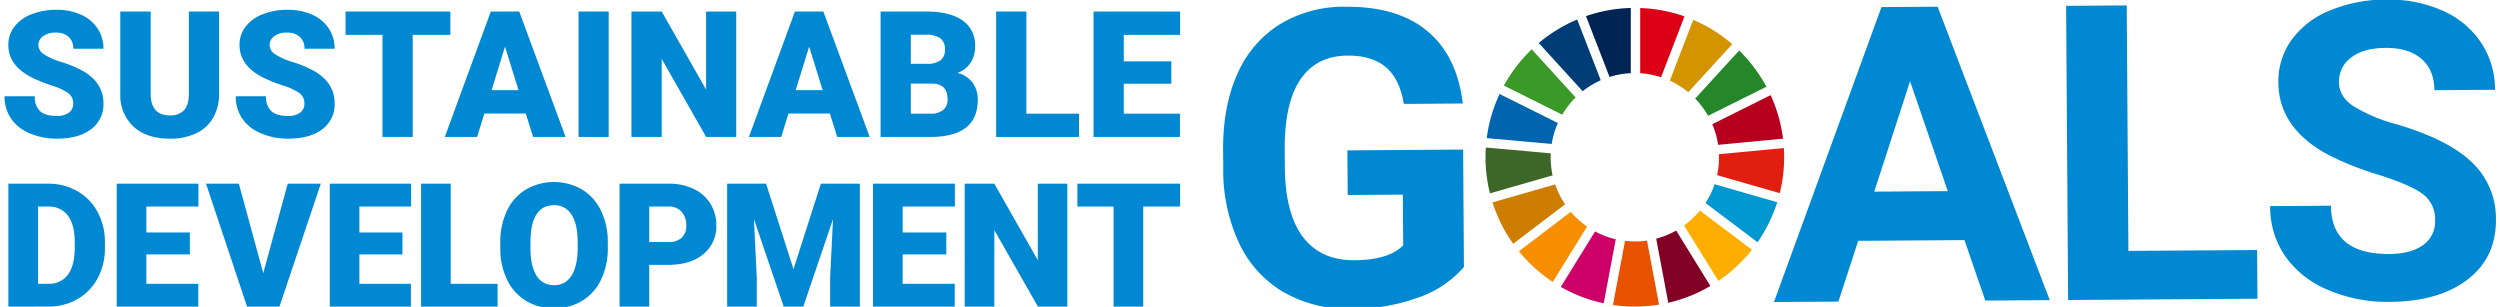
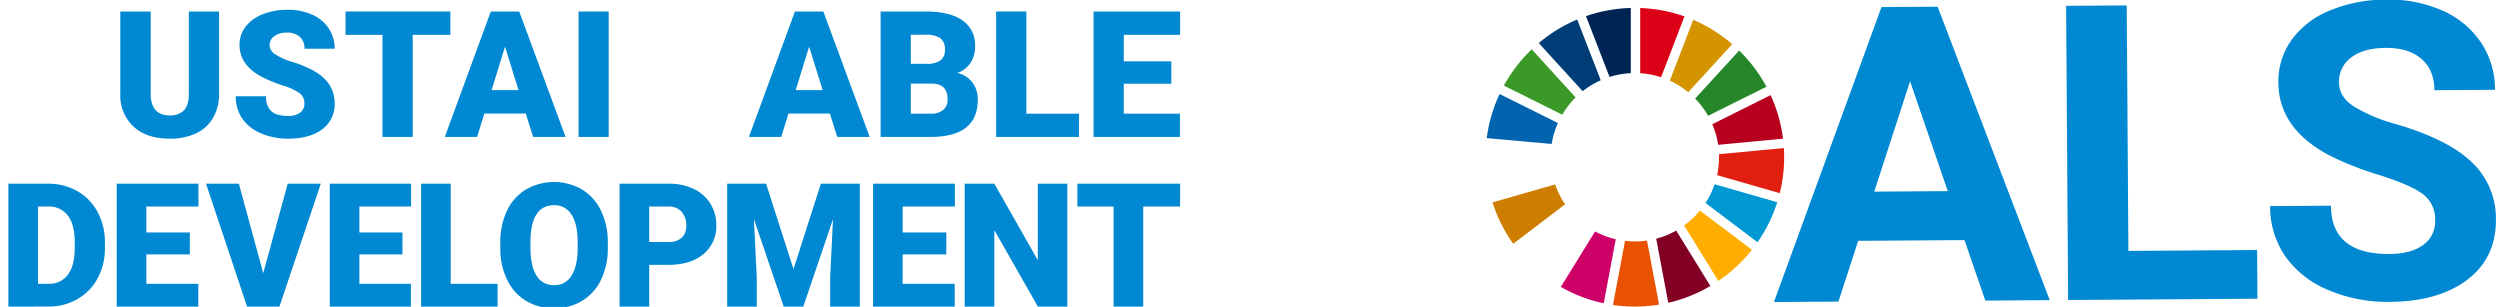
<svg xmlns="http://www.w3.org/2000/svg" width="676" height="83" viewBox="0 0 676 83">
  <defs>
    <clipPath id="clip-path">
      <rect id="Rectangle_1504" data-name="Rectangle 1504" width="676" height="83" transform="translate(0 0)" fill="none" />
    </clipPath>
  </defs>
  <g id="Group_1812" data-name="Group 1812" transform="translate(0 0)" clip-path="url(#clip-path)">
-     <path id="Path_1516" data-name="Path 1516" d="M305.419,71.77a28.438,28.438,0,0,1-12.453,8.307,52.4,52.4,0,0,1-17.9,3.045,35.495,35.495,0,0,1-18.141-4.384,30.057,30.057,0,0,1-12.108-13,46.058,46.058,0,0,1-4.481-20.13L240.3,40.2q-.08-11.909,3.875-20.652A29.714,29.714,0,0,1,255.664,6.138a33.361,33.361,0,0,1,17.7-4.736Q287.51,1.3,295.534,8t9.583,19.576l-15.951.108q-1.142-6.82-4.9-9.963t-10.32-3.1q-8.359.058-12.687,6.369t-4.3,18.714l.034,5.08q.086,12.512,4.883,18.871t13.974,6.3q9.231-.064,13.139-4.023L288.9,52.215l-14.913.1L273.9,40.243l31.3-.214Z" transform="translate(90.43 0.413)" fill="#0089d2" />
    <path id="Path_1517" data-name="Path 1517" d="M400.439,64.508l-28.737.2-5.349,16.427-17.428.119L377.992,1.5l15.188-.1L423.5,80.742l-17.427.119ZM376.038,51.4l19.887-.136-10.2-29.706Z" transform="translate(130.755 0.414)" fill="#0089d2" />
    <path id="Path_1518" data-name="Path 1518" d="M423.379,67.524l34.8-.237.091,13.166-51.19.348-.543-79.543,16.389-.111Z" transform="translate(152.141 0.319)" fill="#0089d2" />
    <path id="Path_1519" data-name="Path 1519" d="M491.375,59.681a8.411,8.411,0,0,0-3.327-7.107q-3.3-2.462-11.835-5.164a83.66,83.66,0,0,1-13.533-5.344q-13.6-7.228-13.682-19.63a19.2,19.2,0,0,1,3.554-11.524,23.708,23.708,0,0,1,10.38-7.967A39.3,39.3,0,0,1,478.185,0a35.758,35.758,0,0,1,15.207,2.982A24.181,24.181,0,0,1,503.8,11.628a22.811,22.811,0,0,1,3.775,12.758l-16.39.112q-.037-5.463-3.5-8.473T478,13.059q-6.01.041-9.324,2.605a8.007,8.007,0,0,0-3.287,6.715q.027,3.879,3.951,6.474a44.141,44.141,0,0,0,11.532,4.839q14.015,4.112,20.45,10.3a20.785,20.785,0,0,1,6.5,15.473q.072,10.323-7.7,16.25t-20.993,6.017a40.643,40.643,0,0,1-16.74-3.246,26.46,26.46,0,0,1-11.562-9.127,23.572,23.572,0,0,1-4.055-13.522l16.445-.112q.091,13.166,15.824,13.06,5.845-.041,9.108-2.439a7.727,7.727,0,0,0,3.232-6.66" transform="translate(167.075 -0.107)" fill="#0089d2" />
    <path id="Path_1520" data-name="Path 1520" d="M352.535,18.839,336.762,26.7a22.568,22.568,0,0,1,1.58,5.573l17.546-1.656a40.042,40.042,0,0,0-3.353-11.779" transform="translate(126.24 6.887)" fill="#b7001e" />
    <path id="Path_1521" data-name="Path 1521" d="M338.233,31.756a22.456,22.456,0,0,1-.522,4.842l16.948,4.869a40.219,40.219,0,0,0,1.185-9.711c0-.832-.027-1.656-.078-2.479l-17.548,1.658c.01.274.015.547.015.821" transform="translate(126.592 10.762)" fill="#e01f10" />
    <path id="Path_1522" data-name="Path 1522" d="M337.887,36.406a22.762,22.762,0,0,1-2.464,5.072L349.5,52.093a40.193,40.193,0,0,0,5.326-10.82Z" transform="translate(125.743 13.408)" fill="#0098d1" />
    <path id="Path_1523" data-name="Path 1523" d="M311.446,27.473a22.932,22.932,0,0,1,3.619-4.655L303.2,9.805a40.559,40.559,0,0,0-7.535,9.807Z" transform="translate(110.983 3.533)" fill="#3a9927" />
    <path id="Path_1524" data-name="Path 1524" d="M328.389,20.441a22.6,22.6,0,0,1,4.976,3.118l11.9-12.994a40.516,40.516,0,0,0-10.547-6.58Z" transform="translate(123.131 1.373)" fill="#d39400" />
    <path id="Path_1525" data-name="Path 1525" d="M336.883,27.689l15.77-7.861a40.553,40.553,0,0,0-7.369-9.786l-11.9,12.991a22.9,22.9,0,0,1,3.5,4.657" transform="translate(124.986 3.621)" fill="#25862a" />
-     <path id="Path_1526" data-name="Path 1526" d="M309.655,31.8c0-.355.011-.71.027-1.063l-17.55-1.571c-.055.871-.088,1.748-.088,2.634a40.4,40.4,0,0,0,1.194,9.762l16.95-4.862a22.807,22.807,0,0,1-.533-4.9" transform="translate(109.639 10.72)" fill="#3d6726" />
    <path id="Path_1527" data-name="Path 1527" d="M335.485,41.6a23.085,23.085,0,0,1-4.28,4.026l9.265,15a40.709,40.709,0,0,0,9.075-8.426Z" transform="translate(124.177 15.338)" fill="#ffad00" />
-     <path id="Path_1528" data-name="Path 1528" d="M312.659,41.849,298.631,52.51a40.736,40.736,0,0,0,9.161,8.3l9.264-14.987a22.938,22.938,0,0,1-4.4-3.972" transform="translate(112.085 15.429)" fill="#f68e00" />
    <path id="Path_1529" data-name="Path 1529" d="M309.849,32.121a22.5,22.5,0,0,1,1.681-5.654l-15.768-7.854a40.089,40.089,0,0,0-3.479,11.932Z" transform="translate(109.729 6.803)" fill="#0064ae" />
    <path id="Path_1530" data-name="Path 1530" d="M340.357,60.528,331.1,45.545a22.692,22.692,0,0,1-5.4,2.194l3.266,17.332a40.121,40.121,0,0,0,11.387-4.543" transform="translate(122.135 16.801)" fill="#830025" />
    <path id="Path_1531" data-name="Path 1531" d="M326.374,47.514a22.634,22.634,0,0,1-5.933.082l-3.265,17.332a40.611,40.611,0,0,0,12.46-.1Z" transform="translate(118.969 17.532)" fill="#e85200" />
    <path id="Path_1532" data-name="Path 1532" d="M322.551,19.287a22.65,22.65,0,0,1,5.634,1.087l6.33-16.451A40.091,40.091,0,0,0,322.551,1.66Z" transform="translate(120.964 0.51)" fill="#db0015" />
    <path id="Path_1533" data-name="Path 1533" d="M321.75,47.83a22.6,22.6,0,0,1-5.589-2.113l-9.269,14.994a40.228,40.228,0,0,0,11.6,4.433Z" transform="translate(115.151 16.865)" fill="#cd0068" />
    <path id="Path_1534" data-name="Path 1534" d="M318.225,20.3a22.575,22.575,0,0,1,5.751-1.023V1.65a40.208,40.208,0,0,0-12.124,2.208Z" transform="translate(116.993 0.506)" fill="#002555" />
    <path id="Path_1535" data-name="Path 1535" d="M313.048,41.829a22.585,22.585,0,0,1-2.685-5.383l-16.939,4.861a40.243,40.243,0,0,0,5.595,11.184Z" transform="translate(110.152 13.423)" fill="#cd7d00" />
    <path id="Path_1536" data-name="Path 1536" d="M314.418,23.31a22.769,22.769,0,0,1,4.883-2.954L312.931,3.925a40.309,40.309,0,0,0-10.388,6.362Z" transform="translate(113.537 1.35)" fill="#003d76" />
-     <path id="Path_1537" data-name="Path 1537" d="M18.565,27.375a3.359,3.359,0,0,0-1.27-2.795,15.765,15.765,0,0,0-4.461-2.073,42.724,42.724,0,0,1-5.217-2.073q-6.592-3.237-6.591-8.9A7.978,7.978,0,0,1,2.668,6.563,10.616,10.616,0,0,1,7.314,3.209a18.092,18.092,0,0,1,6.756-1.2,15.817,15.817,0,0,1,6.556,1.3,10.38,10.38,0,0,1,4.507,3.716,9.7,9.7,0,0,1,1.607,5.508H18.588a4.1,4.1,0,0,0-1.27-3.214,4.952,4.952,0,0,0-3.435-1.141,5.58,5.58,0,0,0-3.46.967,2.966,2.966,0,0,0-1.27,2.457,2.987,2.987,0,0,0,1.4,2.364,17.685,17.685,0,0,0,4.916,2.19,30.163,30.163,0,0,1,5.777,2.434q5.5,3.168,5.5,8.735a8.279,8.279,0,0,1-3.354,6.988q-3.353,2.54-9.2,2.54a18.256,18.256,0,0,1-7.465-1.48,11.256,11.256,0,0,1-5.031-4.052A10.566,10.566,0,0,1,0,25.4H8.2a5.2,5.2,0,0,0,1.41,4.019q1.409,1.292,4.576,1.292a5.258,5.258,0,0,0,3.2-.873,2.883,2.883,0,0,0,1.177-2.457" transform="translate(1.227 0.639)" fill="#0089d2" />
    <path id="Path_1538" data-name="Path 1538" d="M49.539,2.349v22.2a12.758,12.758,0,0,1-1.607,6.533,10.41,10.41,0,0,1-4.613,4.206,16.247,16.247,0,0,1-7.1,1.444q-6.2,0-9.759-3.214a11.466,11.466,0,0,1-3.634-8.806V2.349h8.222V24.873q.14,5.568,5.171,5.567a5,5,0,0,0,3.844-1.4q1.3-1.4,1.305-4.541V2.349Z" transform="translate(9.699 0.765)" fill="#0089d2" />
    <path id="Path_1539" data-name="Path 1539" d="M64.157,27.375a3.359,3.359,0,0,0-1.27-2.795,15.765,15.765,0,0,0-4.461-2.073,42.724,42.724,0,0,1-5.217-2.073q-6.592-3.237-6.591-8.9A7.978,7.978,0,0,1,48.26,6.563a10.616,10.616,0,0,1,4.646-3.354,18.092,18.092,0,0,1,6.756-1.2,15.817,15.817,0,0,1,6.556,1.3,10.38,10.38,0,0,1,4.507,3.716,9.7,9.7,0,0,1,1.607,5.508H64.18a4.1,4.1,0,0,0-1.27-3.214,4.952,4.952,0,0,0-3.435-1.141,5.58,5.58,0,0,0-3.46.967,2.966,2.966,0,0,0-1.27,2.457,2.985,2.985,0,0,0,1.4,2.364,17.652,17.652,0,0,0,4.914,2.19,30.164,30.164,0,0,1,5.777,2.434q5.5,3.168,5.5,8.735a8.279,8.279,0,0,1-3.354,6.988q-3.353,2.54-9.2,2.54a18.256,18.256,0,0,1-7.465-1.48,11.256,11.256,0,0,1-5.031-4.052A10.566,10.566,0,0,1,45.592,25.4h8.2a5.2,5.2,0,0,0,1.41,4.019q1.409,1.292,4.576,1.292a5.258,5.258,0,0,0,3.2-.873,2.883,2.883,0,0,0,1.177-2.457" transform="translate(18.152 0.639)" fill="#0089d2" />
    <path id="Path_1540" data-name="Path 1540" d="M95.589,8.661H85.411v27.6H77.234V8.661H67.242V2.349H95.589Z" transform="translate(26.189 0.766)" fill="#0089d2" />
    <path id="Path_1541" data-name="Path 1541" d="M108.715,29.927H97.51l-1.957,6.336H86.819L99.257,2.349h7.687l12.532,33.914h-8.781Zm-9.248-6.312h7.291L103.1,11.853Z" transform="translate(33.456 0.765)" fill="#0089d2" />
    <rect id="Rectangle_1503" data-name="Rectangle 1503" width="8.152" height="33.914" transform="translate(156.437 3.114)" fill="#0089d2" />
-     <path id="Path_1542" data-name="Path 1542" d="M151.953,36.263h-8.129L131.8,15.16v21.1h-8.175V2.349H131.8l12,21.1V2.349h8.152Z" transform="translate(47.121 0.765)" fill="#0089d2" />
    <path id="Path_1543" data-name="Path 1543" d="M168.686,29.927h-11.2l-1.957,6.336H146.79L159.228,2.349h7.687l12.532,33.914h-8.781Zm-9.247-6.312h7.291l-3.657-11.762Z" transform="translate(55.718 0.765)" fill="#0089d2" />
    <path id="Path_1544" data-name="Path 1544" d="M172.755,36.263V2.349h12.182q6.545,0,9.958,2.4a7.981,7.981,0,0,1,3.412,6.964,8.076,8.076,0,0,1-1.211,4.495,7.063,7.063,0,0,1-3.564,2.749,7.148,7.148,0,0,1,4.077,2.608,7.6,7.6,0,0,1,1.421,4.659q0,4.984-3.157,7.488t-9.352,2.55Zm8.175-19.776h4.263a6.047,6.047,0,0,0,3.819-.982,3.48,3.48,0,0,0,1.142-2.826,3.66,3.66,0,0,0-1.234-3.1,6.622,6.622,0,0,0-3.983-.946H180.93Zm0,5.357v8.129h5.357a5.1,5.1,0,0,0,3.4-1.012,3.546,3.546,0,0,0,1.188-2.854q0-4.239-4.215-4.263Z" transform="translate(65.357 0.765)" fill="#0089d2" />
    <path id="Path_1545" data-name="Path 1545" d="M203.718,29.974h14.231v6.29H195.543V2.348h8.175Z" transform="translate(73.816 0.765)" fill="#0089d2" />
    <path id="Path_1546" data-name="Path 1546" d="M235.78,21.868H222.922v8.105H238.11v6.29H214.745V2.349h23.409V8.661H222.922v7.151H235.78Z" transform="translate(80.945 0.765)" fill="#0089d2" />
    <path id="Path_1547" data-name="Path 1547" d="M.757,69.529V36.3h10.7a15.753,15.753,0,0,1,7.92,2,14.042,14.042,0,0,1,5.488,5.637,17.031,17.031,0,0,1,2,8.159v1.529A17.111,17.111,0,0,1,24.937,61.8a14.1,14.1,0,0,1-5.431,5.66,15.4,15.4,0,0,1-7.817,2.065ZM8.768,42.484V63.367h2.785a6.233,6.233,0,0,0,5.294-2.453Q18.7,58.46,18.7,53.621V52.184q0-4.815-1.848-7.258a6.341,6.341,0,0,0-5.386-2.442Z" transform="translate(1.508 13.369)" fill="#0089d2" />
    <path id="Path_1548" data-name="Path 1548" d="M41.895,55.425H30.133v7.942H44.178v6.162H22.122V36.3h22.1v6.186H30.133v7.007H41.895Z" transform="translate(9.439 13.368)" fill="#0089d2" />
    <path id="Path_1549" data-name="Path 1549" d="M55.206,60.491,61.825,36.3H70.77L59.588,69.529H50.823L39.733,36.3H48.61Z" transform="translate(15.977 13.369)" fill="#0089d2" />
    <path id="Path_1550" data-name="Path 1550" d="M83.791,55.425H72.143v7.942H86.074v6.162H64.132V36.3H86.12v6.186H72.143v7.007H83.791Z" transform="translate(25.034 13.368)" fill="#0089d2" />
    <path id="Path_1551" data-name="Path 1551" d="M90.152,63.366H102.83v6.162H82.142V36.3h8.011Z" transform="translate(31.72 13.369)" fill="#0089d2" />
    <path id="Path_1552" data-name="Path 1552" d="M126.836,53.722a19.6,19.6,0,0,1-1.8,8.6,13.325,13.325,0,0,1-5.124,5.763,14.262,14.262,0,0,1-7.565,2.02,14.467,14.467,0,0,1-7.532-1.951,13.3,13.3,0,0,1-5.123-5.581,19.026,19.026,0,0,1-1.929-8.33v-1.87a19.666,19.666,0,0,1,1.792-8.617A13.292,13.292,0,0,1,104.686,38a15.2,15.2,0,0,1,15.142-.023,13.528,13.528,0,0,1,5.146,5.718,19.133,19.133,0,0,1,1.861,8.5Zm-8.148-1.392q0-4.951-1.655-7.52a5.309,5.309,0,0,0-4.735-2.567q-6.026,0-6.368,9.038l-.023,2.441q0,4.885,1.621,7.51a5.3,5.3,0,0,0,4.816,2.623,5.234,5.234,0,0,0,4.679-2.578q1.643-2.579,1.666-7.418Z" transform="translate(37.517 13.245)" fill="#0089d2" />
    <path id="Path_1553" data-name="Path 1553" d="M129.295,58.254V69.529h-8.011V36.3h13.26a15.432,15.432,0,0,1,6.744,1.4,10.572,10.572,0,0,1,4.542,3.993,10.9,10.9,0,0,1,1.61,5.877,9.611,9.611,0,0,1-3.482,7.771q-3.478,2.91-9.551,2.91Zm0-6.184h5.249a4.95,4.95,0,0,0,3.549-1.164,4.327,4.327,0,0,0,1.222-3.287,5.346,5.346,0,0,0-1.256-3.719,4.448,4.448,0,0,0-3.424-1.416h-5.34Z" transform="translate(46.25 13.368)" fill="#0089d2" />
    <path id="Path_1554" data-name="Path 1554" d="M153.022,36.3l7.417,23.119L167.834,36.3h10.543V69.528h-8.034V61.77l.777-15.884-8.034,23.643h-5.3l-8.056-23.666.776,15.908v7.758H142.5V36.3Z" transform="translate(54.126 13.369)" fill="#0089d2" />
    <path id="Path_1555" data-name="Path 1555" d="M191.074,55.425h-11.8v7.942h14.08v6.162h-22.09V36.3H193.4v6.186H179.277v7.007h11.8Z" transform="translate(64.805 13.368)" fill="#0089d2" />
    <path id="Path_1556" data-name="Path 1556" d="M217.094,69.529h-7.965L197.352,48.852V69.529h-8.011V36.3h8.011l11.754,20.677V36.3h7.987Z" transform="translate(71.514 13.369)" fill="#0089d2" />
    <path id="Path_1557" data-name="Path 1557" d="M239.336,42.484h-9.974V69.529h-8.011V42.484h-9.79V36.3h27.775Z" transform="translate(79.763 13.369)" fill="#0089d2" />
  </g>
</svg>